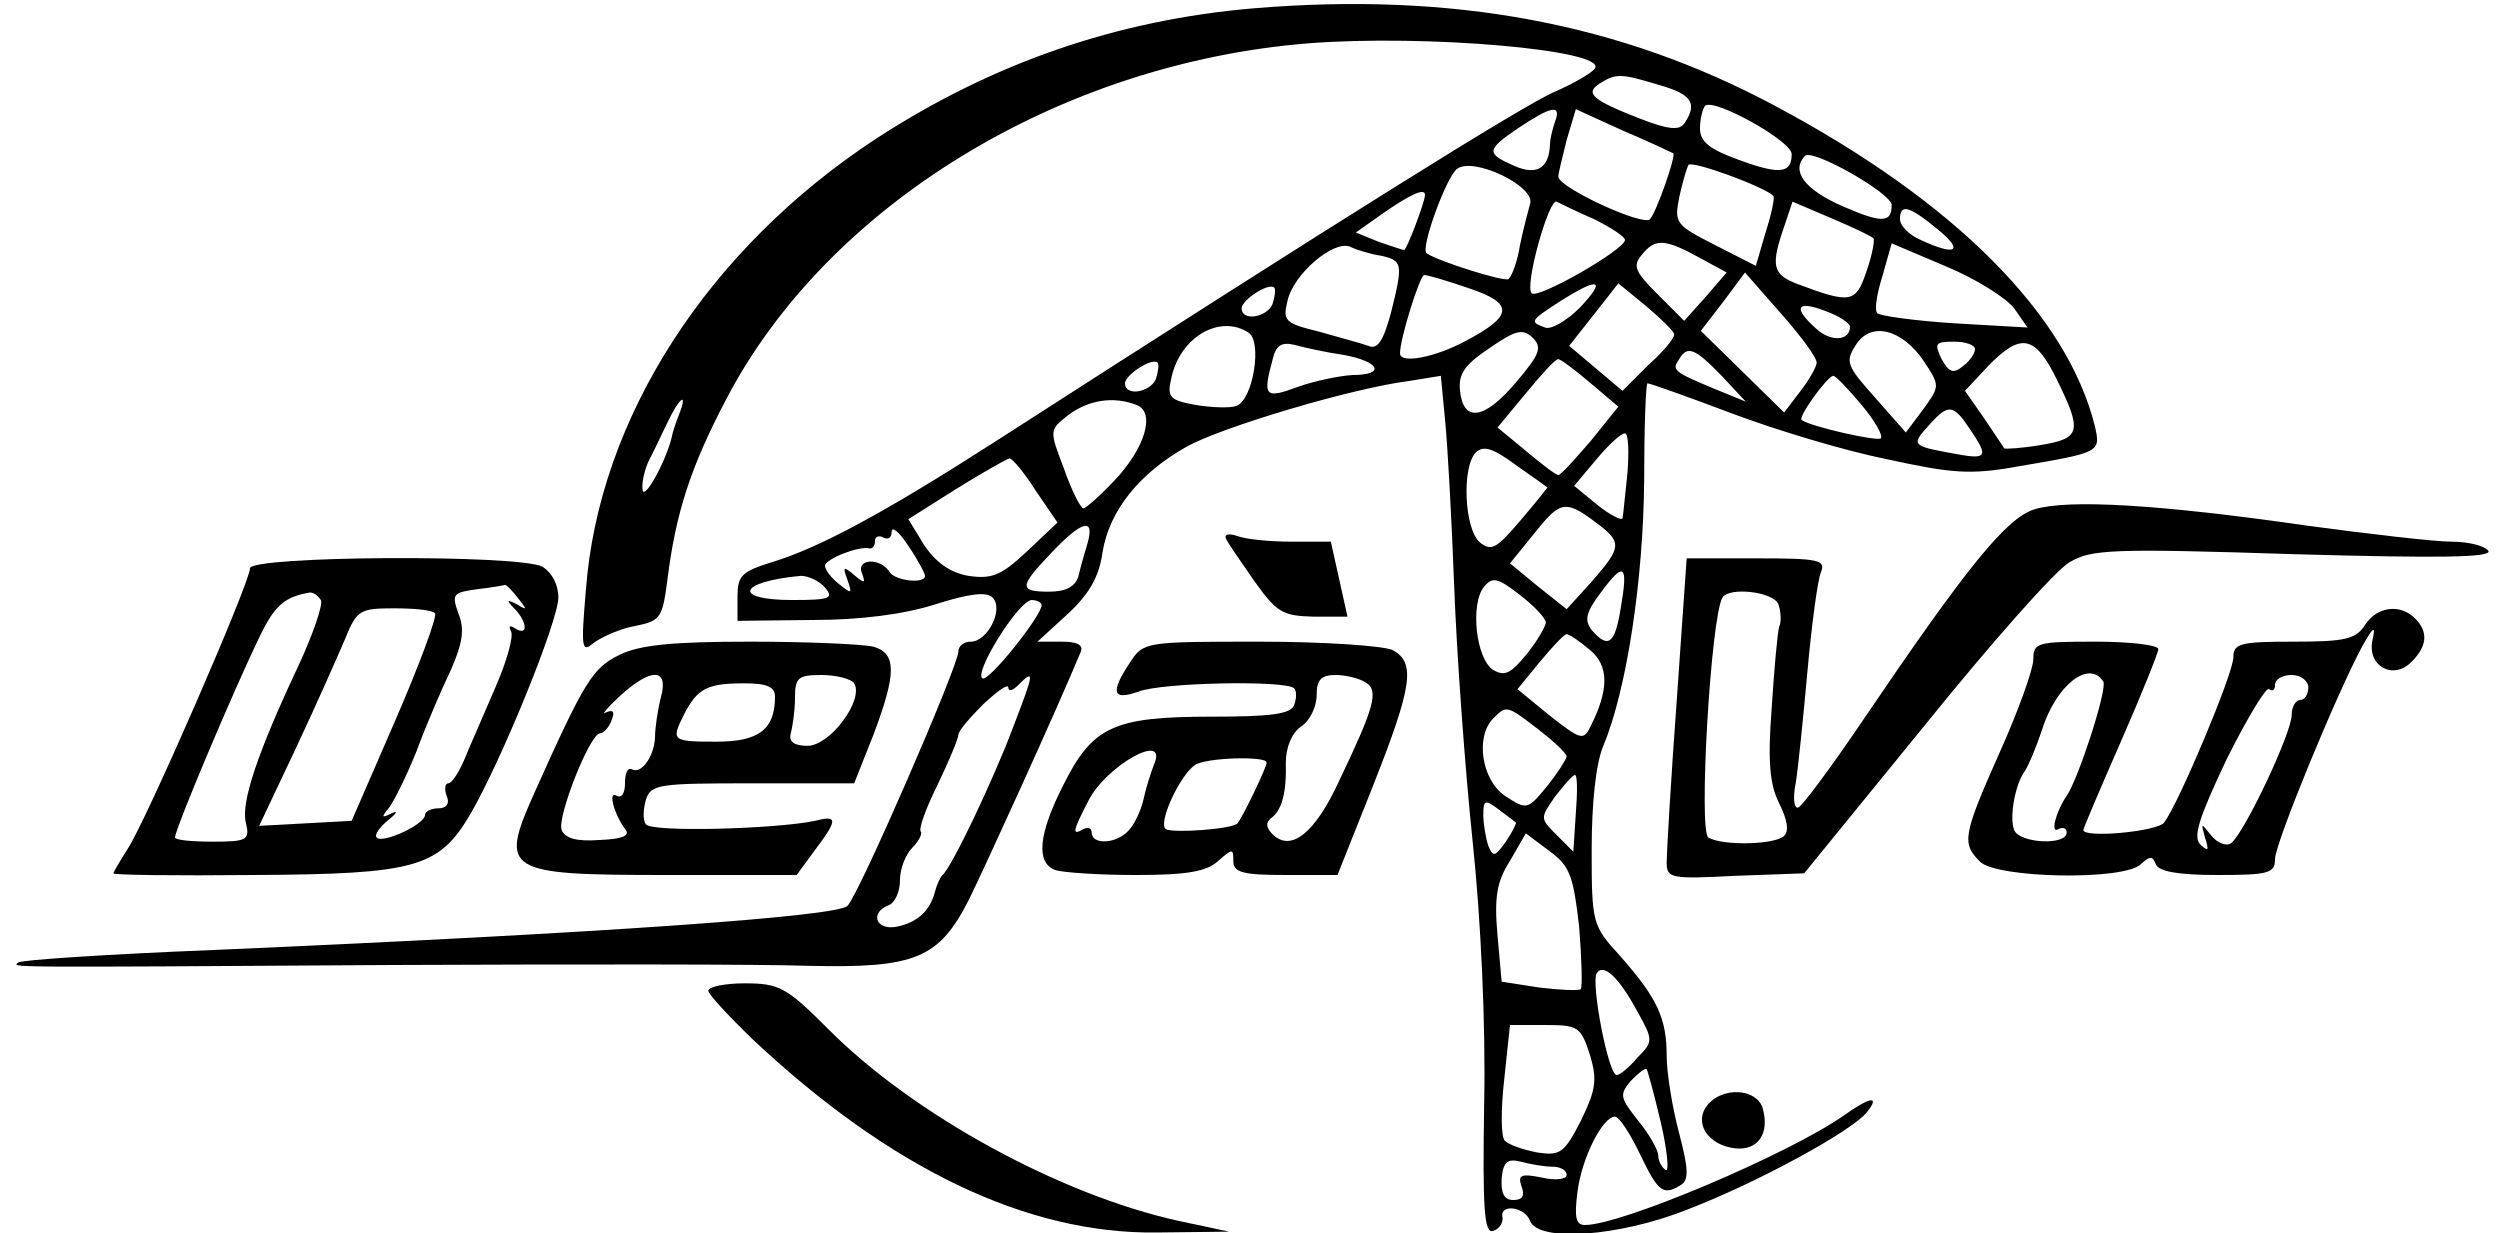
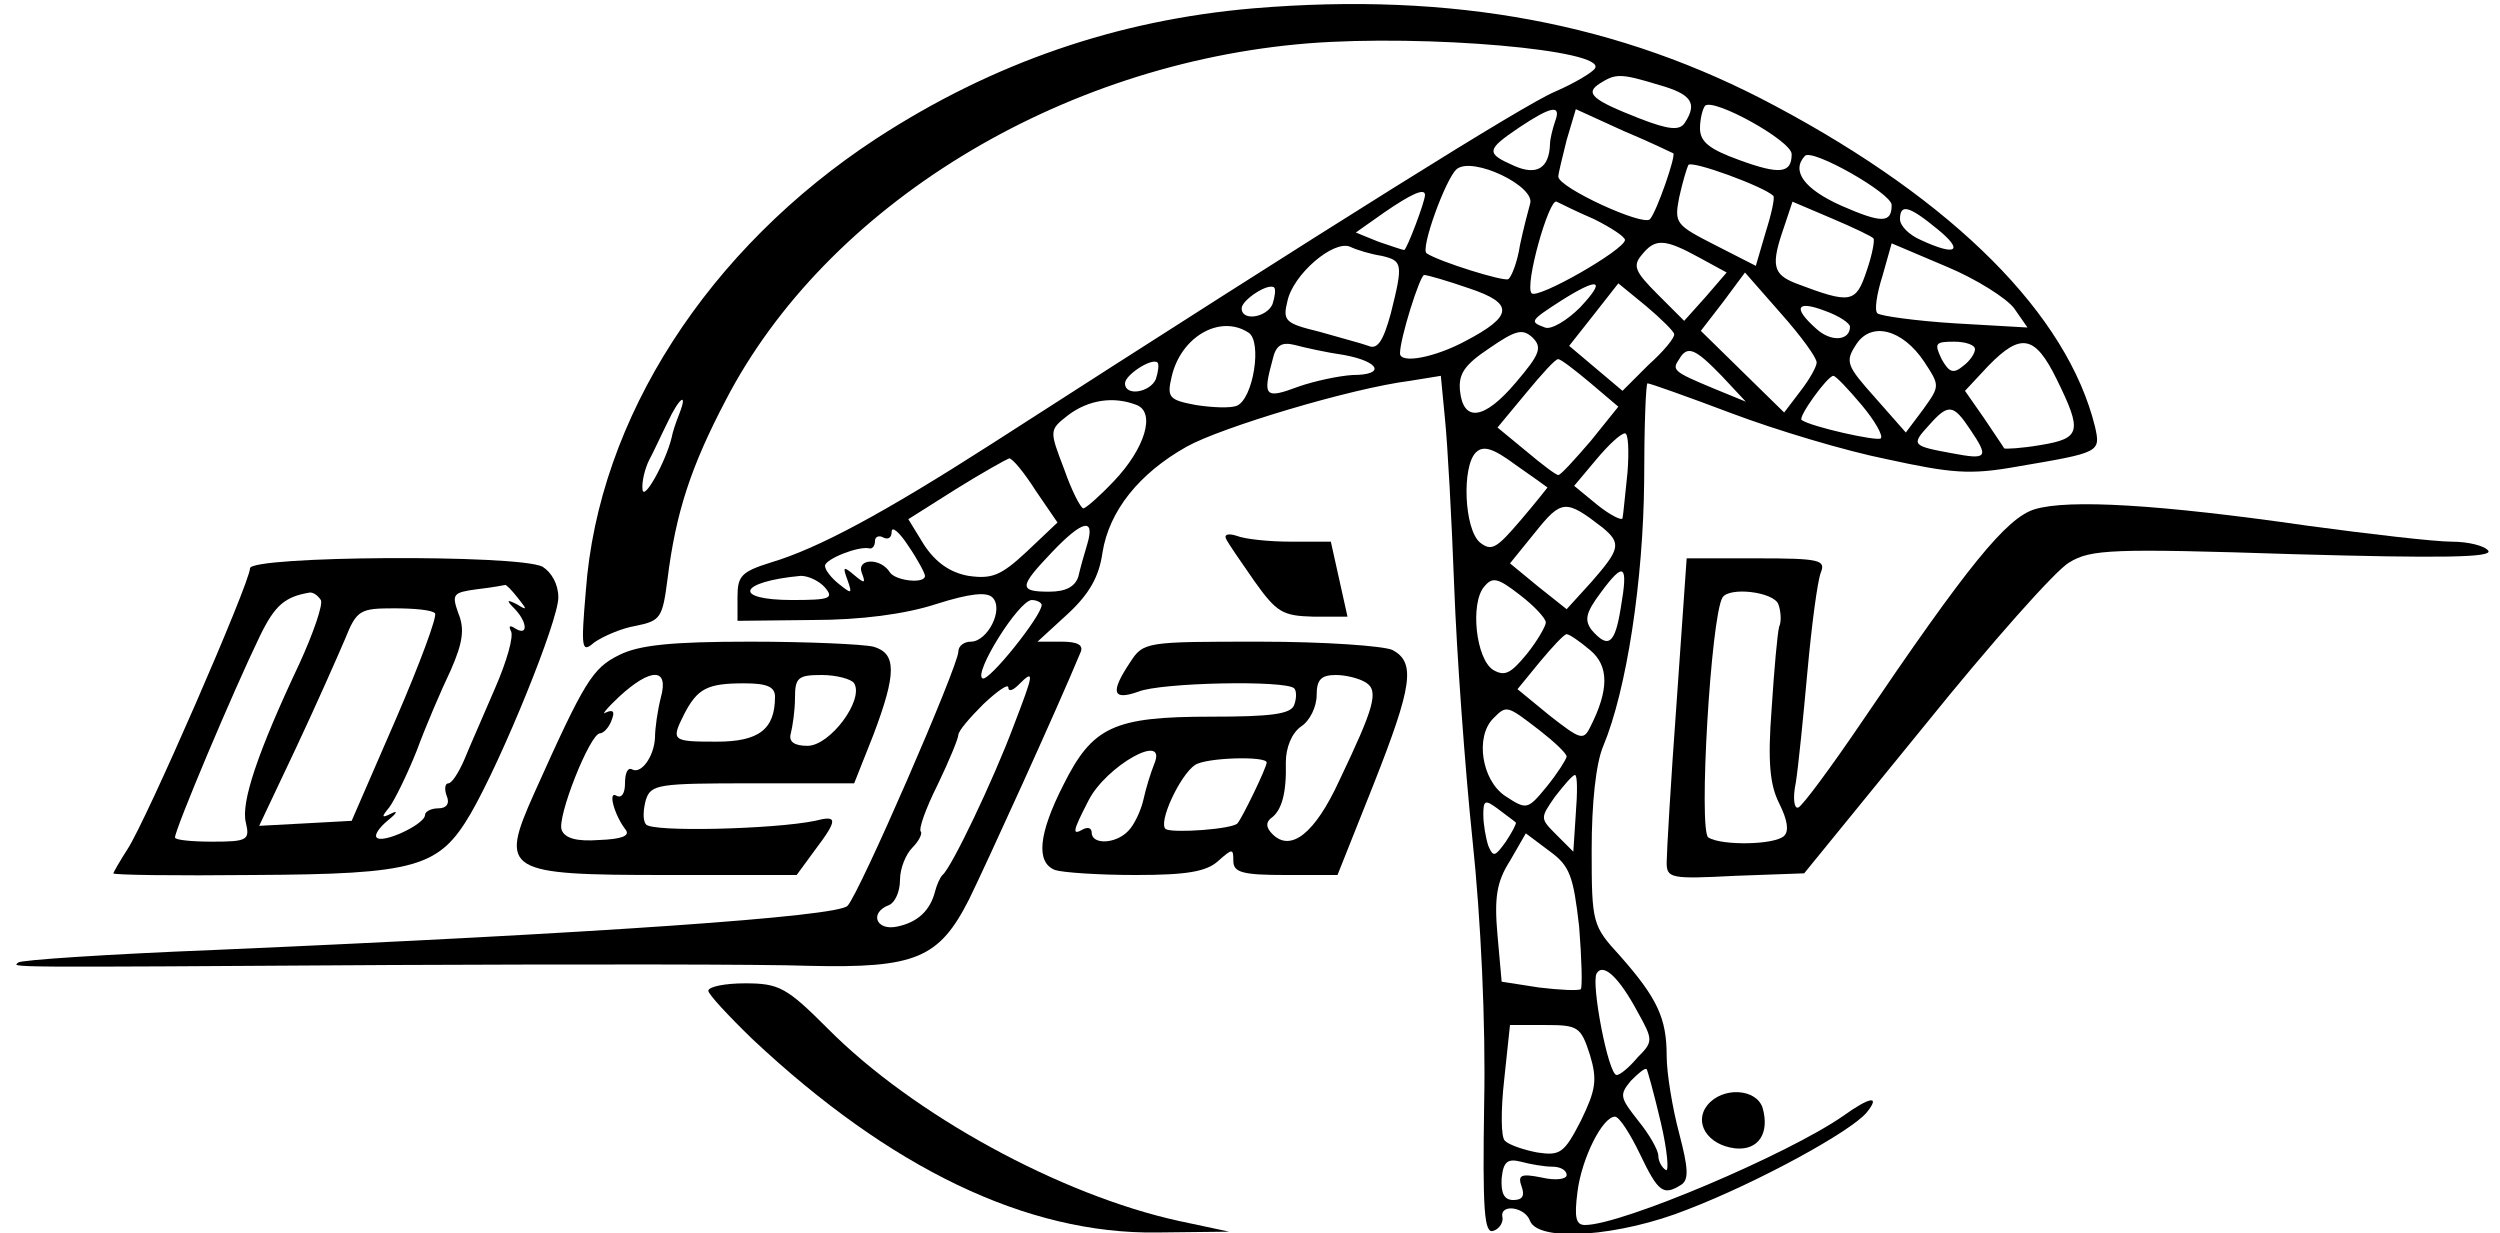
<svg xmlns="http://www.w3.org/2000/svg" version="1.0" width="300pt" height="148pt" viewBox="0 0 300 148" preserveAspectRatio="xMidYMid meet">
  <g transform="translate(0,148) scale(0.1,-0.1)" fill="#000000" stroke="none">
    <path d="M1504 1470 c-163 -14 -312 -65 -452 -156 -202 -132 -334 -336 -349 -543 -6 -70 -5 -75 10 -62 10 7 32 17 50 20 30 6 32 10 38 56 10 80 28 135 70 215 121 233 400 404 699 428 141 11 358 -8 344 -30 -3 -5 -25 -18 -48 -28 -36 -15 -260 -155 -675 -422 -131 -84 -209 -126 -266 -143 -35 -11 -40 -16 -40 -41 l0 -29 90 1 c58 0 111 7 148 19 41 13 61 15 68 8 14 -14 -6 -53 -26 -53 -8 0 -15 -5 -15 -12 0 -17 -119 -291 -133 -305 -12 -13 -300 -33 -761 -53 -126 -5 -232 -12 -234 -15 -7 -6 -28 -6 448 -3 223 1 448 1 501 -1 128 -3 156 9 192 80 21 43 105 227 134 297 3 8 -4 12 -23 12 l-29 0 36 33 c26 24 38 45 42 74 8 50 44 95 101 127 41 23 197 70 268 79 l37 6 5 -52 c3 -29 8 -119 11 -200 3 -81 13 -219 22 -305 10 -94 16 -221 14 -316 -2 -128 0 -157 11 -153 7 2 12 10 11 16 -4 17 27 13 33 -4 10 -26 108 -19 190 14 83 32 195 93 214 116 17 21 4 19 -28 -4 -66 -46 -266 -131 -310 -131 -11 0 -13 9 -9 40 5 40 30 90 45 90 5 0 18 -20 30 -45 22 -46 28 -50 49 -37 10 6 9 20 -2 62 -8 30 -15 72 -15 93 0 45 -11 69 -56 120 -33 36 -34 39 -34 127 0 56 5 104 14 125 28 67 48 199 49 318 0 64 2 117 4 117 3 0 48 -16 101 -36 53 -20 136 -45 186 -55 78 -17 100 -19 156 -9 100 17 101 17 94 48 -33 134 -168 270 -384 385 -185 99 -386 137 -626 117z m487 -92 c39 -11 46 -22 31 -45 -6 -10 -19 -9 -55 5 -56 22 -66 30 -47 42 19 12 25 12 71 -2z m159 -83 c0 -23 -14 -25 -63 -7 -36 13 -47 22 -47 38 0 11 3 23 6 27 10 10 104 -42 104 -58z m-284 39 c-3 -9 -6 -21 -6 -27 -1 -29 -16 -38 -43 -26 -34 15 -34 19 6 46 39 26 51 28 43 7z m142 -38 c3 -4 -20 -70 -28 -79 -8 -9 -110 38 -110 51 0 4 5 24 10 44 l11 37 57 -26 c31 -13 58 -26 60 -27z m262 -62 c0 -22 -12 -22 -60 -1 -45 20 -61 42 -44 60 9 9 104 -45 104 -59z m-434 1 c-2 -7 -8 -30 -12 -49 -3 -20 -10 -38 -14 -41 -6 -3 -83 21 -98 31 -8 5 23 90 36 101 19 16 96 -21 88 -42z m292 10 c2 -2 -2 -21 -9 -43 l-12 -41 -49 25 c-47 24 -49 26 -43 57 4 18 9 35 11 39 4 6 91 -26 102 -37z m-418 1 c0 -8 -22 -66 -25 -66 -2 0 -16 5 -31 10 l-27 11 34 24 c32 22 49 30 49 21z m203 -29 c20 -10 37 -21 37 -25 -1 -12 -104 -71 -112 -64 -9 9 21 115 30 110 4 -2 24 -12 45 -21z m335 -23 c2 -1 -1 -19 -8 -39 -13 -39 -19 -40 -85 -15 -28 11 -30 22 -14 68 l10 30 47 -20 c26 -11 49 -22 50 -24z m77 11 c32 -26 23 -33 -20 -13 -14 6 -25 17 -25 25 0 19 11 16 45 -12z m-667 -32 c25 -6 26 -9 11 -69 -9 -33 -16 -44 -27 -39 -8 3 -35 10 -59 17 -41 10 -44 13 -38 37 7 32 55 73 75 65 8 -4 25 -9 38 -11z m381 -2 l33 -18 -25 -29 -26 -29 -32 32 c-27 27 -30 34 -19 47 16 20 27 20 69 -3z m378 -61 l16 -23 -87 5 c-48 3 -90 9 -93 12 -4 3 -1 23 6 45 l11 39 66 -28 c36 -15 72 -38 81 -50z m-654 24 c54 -18 53 -33 -4 -63 -37 -20 -79 -28 -79 -15 0 18 24 94 29 94 4 0 28 -7 54 -16z m417 -89 c0 -5 -9 -21 -20 -35 l-19 -25 -50 49 -50 49 27 35 26 35 43 -49 c24 -27 43 -53 43 -59z m-653 70 c-7 -16 -37 -21 -37 -5 0 10 32 31 39 25 2 -2 1 -11 -2 -20z m369 -4 c-16 -16 -35 -27 -42 -24 -19 7 -18 8 19 32 46 29 55 26 23 -8z m113 -32 c1 -4 -13 -21 -31 -37 l-31 -31 -32 27 -32 27 30 38 29 37 33 -27 c19 -16 34 -31 34 -34z m211 9 c0 -17 -23 -19 -41 -2 -28 25 -23 34 11 21 17 -6 30 -15 30 -19z m-722 -7 c17 -10 6 -80 -14 -88 -8 -3 -30 -2 -49 1 -32 6 -35 9 -29 34 11 48 58 75 92 53z m321 -60 c-38 -45 -63 -48 -67 -10 -2 20 5 31 35 51 32 22 40 24 52 13 12 -12 9 -20 -20 -54z m490 25 c19 -29 19 -29 -1 -57 l-21 -28 -37 42 c-34 38 -36 43 -23 63 18 29 56 19 82 -20z m-696 8 c43 -8 50 -24 10 -24 -16 -1 -45 -7 -65 -14 -40 -15 -43 -12 -31 32 4 18 11 22 27 18 11 -3 38 -9 59 -12z m757 7 c0 -5 -6 -14 -14 -20 -12 -10 -17 -8 -26 8 -9 19 -8 21 15 21 14 0 25 -4 25 -9z m98 -36 c31 -63 29 -71 -19 -79 -23 -4 -43 -5 -44 -4 -1 2 -12 18 -24 36 l-23 33 28 30 c39 40 56 37 82 -16z m-402 4 l29 -31 -39 16 c-48 20 -50 22 -41 35 10 17 19 13 51 -20z m-679 -4 c-7 -16 -37 -21 -37 -5 0 10 32 31 39 25 2 -2 1 -11 -2 -20z m522 -5 l33 -28 -33 -41 c-19 -22 -36 -41 -39 -41 -3 0 -20 13 -39 29 l-34 28 34 41 c19 23 36 42 39 41 3 0 20 -13 39 -29z m325 -26 c16 -19 26 -37 23 -40 -4 -4 -84 14 -95 22 -5 3 31 53 38 53 3 0 18 -16 34 -35z m-1419 -11 c-4 -10 -8 -22 -9 -28 -7 -29 -34 -78 -35 -62 -1 9 3 25 8 35 5 9 14 29 22 45 14 30 25 38 14 10z m549 11 c23 -9 10 -52 -27 -91 -17 -18 -34 -33 -37 -33 -3 0 -14 21 -23 47 -18 47 -18 47 5 65 24 18 54 23 82 12z m1000 -29 c23 -34 21 -37 -21 -29 -49 9 -50 10 -28 34 23 26 29 25 49 -5z m-411 -52 c-3 -27 -5 -51 -6 -55 -1 -3 -15 4 -30 16 l-28 23 26 31 c15 18 30 32 35 32 4 0 5 -21 3 -47z m-96 -18 c0 0 -14 -18 -32 -39 -29 -34 -35 -38 -49 -27 -19 16 -22 91 -5 108 9 9 21 5 48 -15 20 -14 37 -26 38 -27z m-614 -4 l26 -38 -37 -35 c-31 -29 -42 -33 -70 -29 -22 4 -39 16 -53 37 l-19 31 57 36 c32 20 61 36 64 37 4 0 18 -17 32 -39z m680 -44 c23 -19 21 -26 -13 -65 l-30 -33 -34 27 -34 28 30 37 c32 40 37 40 81 6z m-813 -58 c0 -10 -35 -6 -42 4 -11 18 -40 17 -34 0 5 -13 4 -14 -9 -3 -13 11 -14 10 -8 -6 6 -17 5 -17 -10 -5 -9 7 -17 17 -17 22 0 8 40 24 53 21 4 -1 7 3 7 9 0 5 5 7 10 4 6 -3 10 0 10 7 0 7 9 0 20 -17 11 -16 20 -33 20 -36z m195 39 c-4 -13 -9 -31 -11 -40 -4 -12 -15 -18 -35 -18 -37 0 -36 6 3 47 37 39 52 42 43 11z m640 -77 c-7 -44 -15 -50 -35 -27 -9 12 -7 21 11 45 28 38 33 34 24 -18z m-955 24 c11 -13 6 -15 -39 -15 -73 0 -65 22 10 29 9 0 22 -6 29 -14z m865 -42 c0 -4 -10 -22 -23 -38 -19 -23 -26 -27 -40 -19 -21 13 -28 80 -11 100 10 12 16 11 43 -10 17 -13 31 -28 31 -33z m-605 21 c0 -13 -64 -93 -71 -88 -11 6 43 93 59 94 6 0 12 -3 12 -6z m658 -54 c23 -19 23 -48 0 -93 -8 -16 -12 -14 -48 14 l-39 32 27 33 c15 18 29 33 32 33 3 0 15 -8 28 -19z m-692 -92 c-24 -64 -74 -169 -85 -178 -3 -3 -7 -12 -9 -20 -6 -23 -21 -37 -46 -42 -25 -5 -33 17 -9 26 7 3 13 16 13 30 0 14 7 31 15 39 8 8 12 17 10 19 -3 3 6 28 20 56 14 29 25 56 25 60 0 5 14 21 30 37 17 16 30 25 30 20 0 -5 5 -4 12 3 20 20 19 15 -6 -50z m631 -4 c18 -14 33 -28 33 -32 -1 -4 -11 -20 -24 -36 -23 -28 -24 -28 -50 -11 -28 19 -36 71 -14 93 16 16 16 16 55 -14z m44 -100 l-3 -46 -20 20 c-20 20 -20 20 -2 46 11 14 21 26 24 26 3 0 3 -21 1 -46z m-72 -11 c1 -1 -4 -11 -12 -23 -13 -18 -15 -19 -21 -5 -3 9 -6 26 -6 37 0 18 2 19 18 7 9 -7 19 -14 21 -16z m76 -125 c3 -38 4 -72 2 -75 -3 -2 -25 -1 -50 2 l-45 7 -5 56 c-4 45 -1 64 15 89 l19 33 28 -21 c25 -18 29 -30 36 -91z m70 -102 c19 -34 19 -36 0 -55 -10 -12 -21 -21 -25 -21 -10 0 -31 110 -24 122 8 13 27 -5 49 -46z m-57 -52 c9 -30 7 -42 -11 -79 -20 -39 -25 -42 -52 -38 -16 3 -34 9 -39 14 -5 4 -5 37 -1 73 l7 66 42 0 c40 0 43 -2 54 -36z m85 -81 c8 -34 10 -60 6 -57 -5 3 -9 11 -9 17 0 7 -11 26 -24 42 -22 28 -23 31 -9 48 9 9 17 16 19 14 1 -1 9 -30 17 -64z m-130 -53 c9 0 17 -4 17 -10 0 -5 -13 -7 -30 -3 -25 5 -29 3 -24 -11 4 -11 1 -16 -10 -16 -11 0 -15 8 -14 26 2 20 7 24 23 20 11 -3 28 -6 38 -6z" />
    <path d="M2442 869 c-34 -10 -81 -68 -209 -257 -36 -53 -70 -99 -75 -101 -5 -2 -7 11 -3 30 3 19 9 79 14 134 5 55 12 108 16 118 6 15 -1 17 -77 17 l-84 0 -12 -172 c-7 -95 -12 -182 -12 -193 0 -19 5 -20 82 -16 l83 3 145 178 c79 98 157 186 173 195 26 16 52 17 269 10 177 -5 239 -4 234 4 -4 6 -24 11 -44 11 -20 0 -98 9 -172 19 -180 26 -288 32 -328 20z m-308 -114 c3 -8 4 -21 1 -27 -2 -7 -6 -51 -9 -98 -5 -65 -2 -92 9 -114 10 -20 12 -33 6 -39 -11 -11 -75 -12 -91 -2 -12 8 3 265 17 288 8 13 61 7 67 -8z" />
    <path d="M1471 834 c2 -5 18 -28 34 -51 27 -38 34 -42 71 -43 l41 0 -10 45 -10 45 -48 0 c-26 0 -55 3 -65 7 -9 3 -15 2 -13 -3z" />
    <path d="M300 798 c0 -17 -125 -304 -147 -337 -9 -14 -17 -28 -17 -29 -1 -2 75 -3 168 -2 196 1 223 9 261 74 38 66 105 231 105 259 0 16 -8 30 -19 37 -30 15 -351 13 -351 -2z m321 -35 c12 -15 12 -16 -1 -8 -12 6 -13 5 -2 -6 15 -16 16 -33 0 -23 -6 4 -8 3 -5 -3 4 -6 -5 -37 -19 -69 -14 -33 -31 -71 -37 -86 -7 -16 -15 -28 -19 -28 -4 0 -5 -7 -2 -15 4 -9 0 -15 -10 -15 -9 0 -16 -4 -16 -8 0 -11 -51 -35 -58 -27 -3 3 3 12 14 21 10 8 12 12 4 8 -12 -6 -13 -5 -3 7 6 8 21 38 33 68 11 30 30 74 41 97 14 32 17 49 9 68 -8 23 -7 25 23 29 18 2 33 5 33 5 1 1 8 -6 15 -15z m-236 -3 c3 -5 -9 -40 -26 -77 -50 -106 -70 -166 -64 -190 5 -21 2 -23 -40 -23 -25 0 -45 2 -45 5 0 10 70 176 102 242 18 37 30 47 60 52 4 0 9 -3 13 -9z m137 -16 c3 -3 -18 -60 -47 -127 l-53 -122 -55 -3 -56 -3 44 93 c24 51 50 110 59 131 14 35 18 37 59 37 24 0 46 -2 49 -6z" />
-     <path d="M2838 730 c-11 -17 -24 -20 -85 -20 -65 0 -73 -2 -73 -19 0 -19 -65 -174 -83 -198 -8 -11 -97 -19 -97 -9 0 2 20 49 45 106 25 57 45 107 45 111 0 5 -34 9 -75 9 -70 0 -75 -1 -75 -21 0 -12 -18 -62 -40 -111 -45 -101 -46 -110 -24 -132 20 -20 173 -23 193 -3 11 10 14 10 18 0 3 -9 28 -13 74 -13 61 0 69 2 69 19 0 19 75 201 105 256 13 23 16 25 12 7 -7 -31 25 -49 47 -26 19 19 20 36 4 52 -18 18 -46 14 -60 -8z m-314 -68 c5 -9 -30 -117 -44 -137 -13 -19 -20 -46 -10 -40 6 3 10 1 10 -4 0 -16 -57 -13 -63 3 -6 15 1 55 13 71 4 6 13 27 20 48 17 55 57 86 74 59z m246 -7 c0 -8 -4 -15 -10 -15 -5 0 -10 -8 -10 -18 0 -22 -58 -144 -73 -154 -6 -4 -17 1 -24 10 -12 15 -12 15 -7 -3 5 -16 4 -17 -5 -9 -10 9 -3 31 31 103 25 50 48 88 51 84 4 -3 7 -1 7 5 0 7 9 12 20 12 11 0 20 -7 20 -15z" />
    <path d="M743 694 c-32 -16 -41 -30 -102 -166 -42 -94 -35 -98 159 -98 l156 0 22 30 c28 37 27 42 0 35 -48 -10 -198 -14 -203 -4 -4 5 -3 18 0 29 6 19 15 20 128 20 l122 0 23 58 c28 74 28 98 0 106 -13 3 -79 6 -148 6 -94 0 -133 -4 -157 -16z m50 -51 c-4 -16 -7 -37 -7 -48 -1 -23 -17 -45 -28 -38 -5 2 -8 -5 -8 -17 0 -12 -4 -18 -10 -15 -11 7 -3 -23 11 -41 5 -7 -5 -11 -32 -12 -27 -2 -41 2 -45 12 -6 15 34 116 46 116 4 0 11 7 14 16 4 10 2 13 -7 9 -6 -4 1 5 16 19 38 35 60 35 50 -1z m232 17 c12 -20 -29 -75 -56 -75 -16 0 -23 5 -20 15 2 8 5 27 5 43 0 24 4 27 32 27 18 0 36 -5 39 -10z m-95 -16 c0 -39 -19 -54 -70 -54 -54 0 -55 1 -39 33 16 31 28 37 72 37 27 0 37 -4 37 -16z" />
    <path d="M1356 685 c-24 -36 -21 -46 10 -35 27 11 177 14 187 4 3 -3 3 -12 0 -20 -4 -11 -28 -14 -100 -14 -117 0 -142 -12 -177 -82 -30 -59 -33 -93 -10 -102 9 -3 52 -6 97 -6 61 0 85 4 99 17 17 15 18 15 18 0 0 -14 11 -17 63 -17 l62 0 43 108 c47 119 51 147 23 162 -11 5 -82 10 -159 10 -137 0 -140 0 -156 -25z m283 -24 c16 -10 10 -30 -32 -118 -29 -63 -58 -86 -80 -64 -8 8 -8 14 -2 19 13 9 19 30 18 67 0 18 7 35 18 43 11 7 19 24 19 38 0 18 5 24 23 24 12 0 28 -4 36 -9z m-254 -98 c-4 -10 -10 -29 -13 -43 -3 -13 -11 -30 -18 -37 -15 -16 -44 -17 -44 -2 0 5 -4 7 -10 4 -14 -8 -13 -3 6 34 21 42 96 84 79 44z m135 2 c0 -6 -29 -66 -35 -73 -6 -7 -77 -12 -86 -7 -10 7 17 65 35 77 13 9 86 11 86 3z" />
-     <path d="M850 291 c0 -4 24 -30 53 -58 165 -155 329 -234 485 -232 l87 1 -61 13 c-141 31 -318 127 -421 231 -49 49 -58 54 -99 54 -24 0 -44 -4 -44 -9z" />
+     <path d="M850 291 c0 -4 24 -30 53 -58 165 -155 329 -234 485 -232 l87 1 -61 13 c-141 31 -318 127 -421 231 -49 49 -58 54 -99 54 -24 0 -44 -4 -44 -9" />
    <path d="M2049 154 c-17 -21 0 -48 33 -52 28 -3 42 18 33 49 -8 23 -48 25 -66 3z" />
  </g>
</svg>